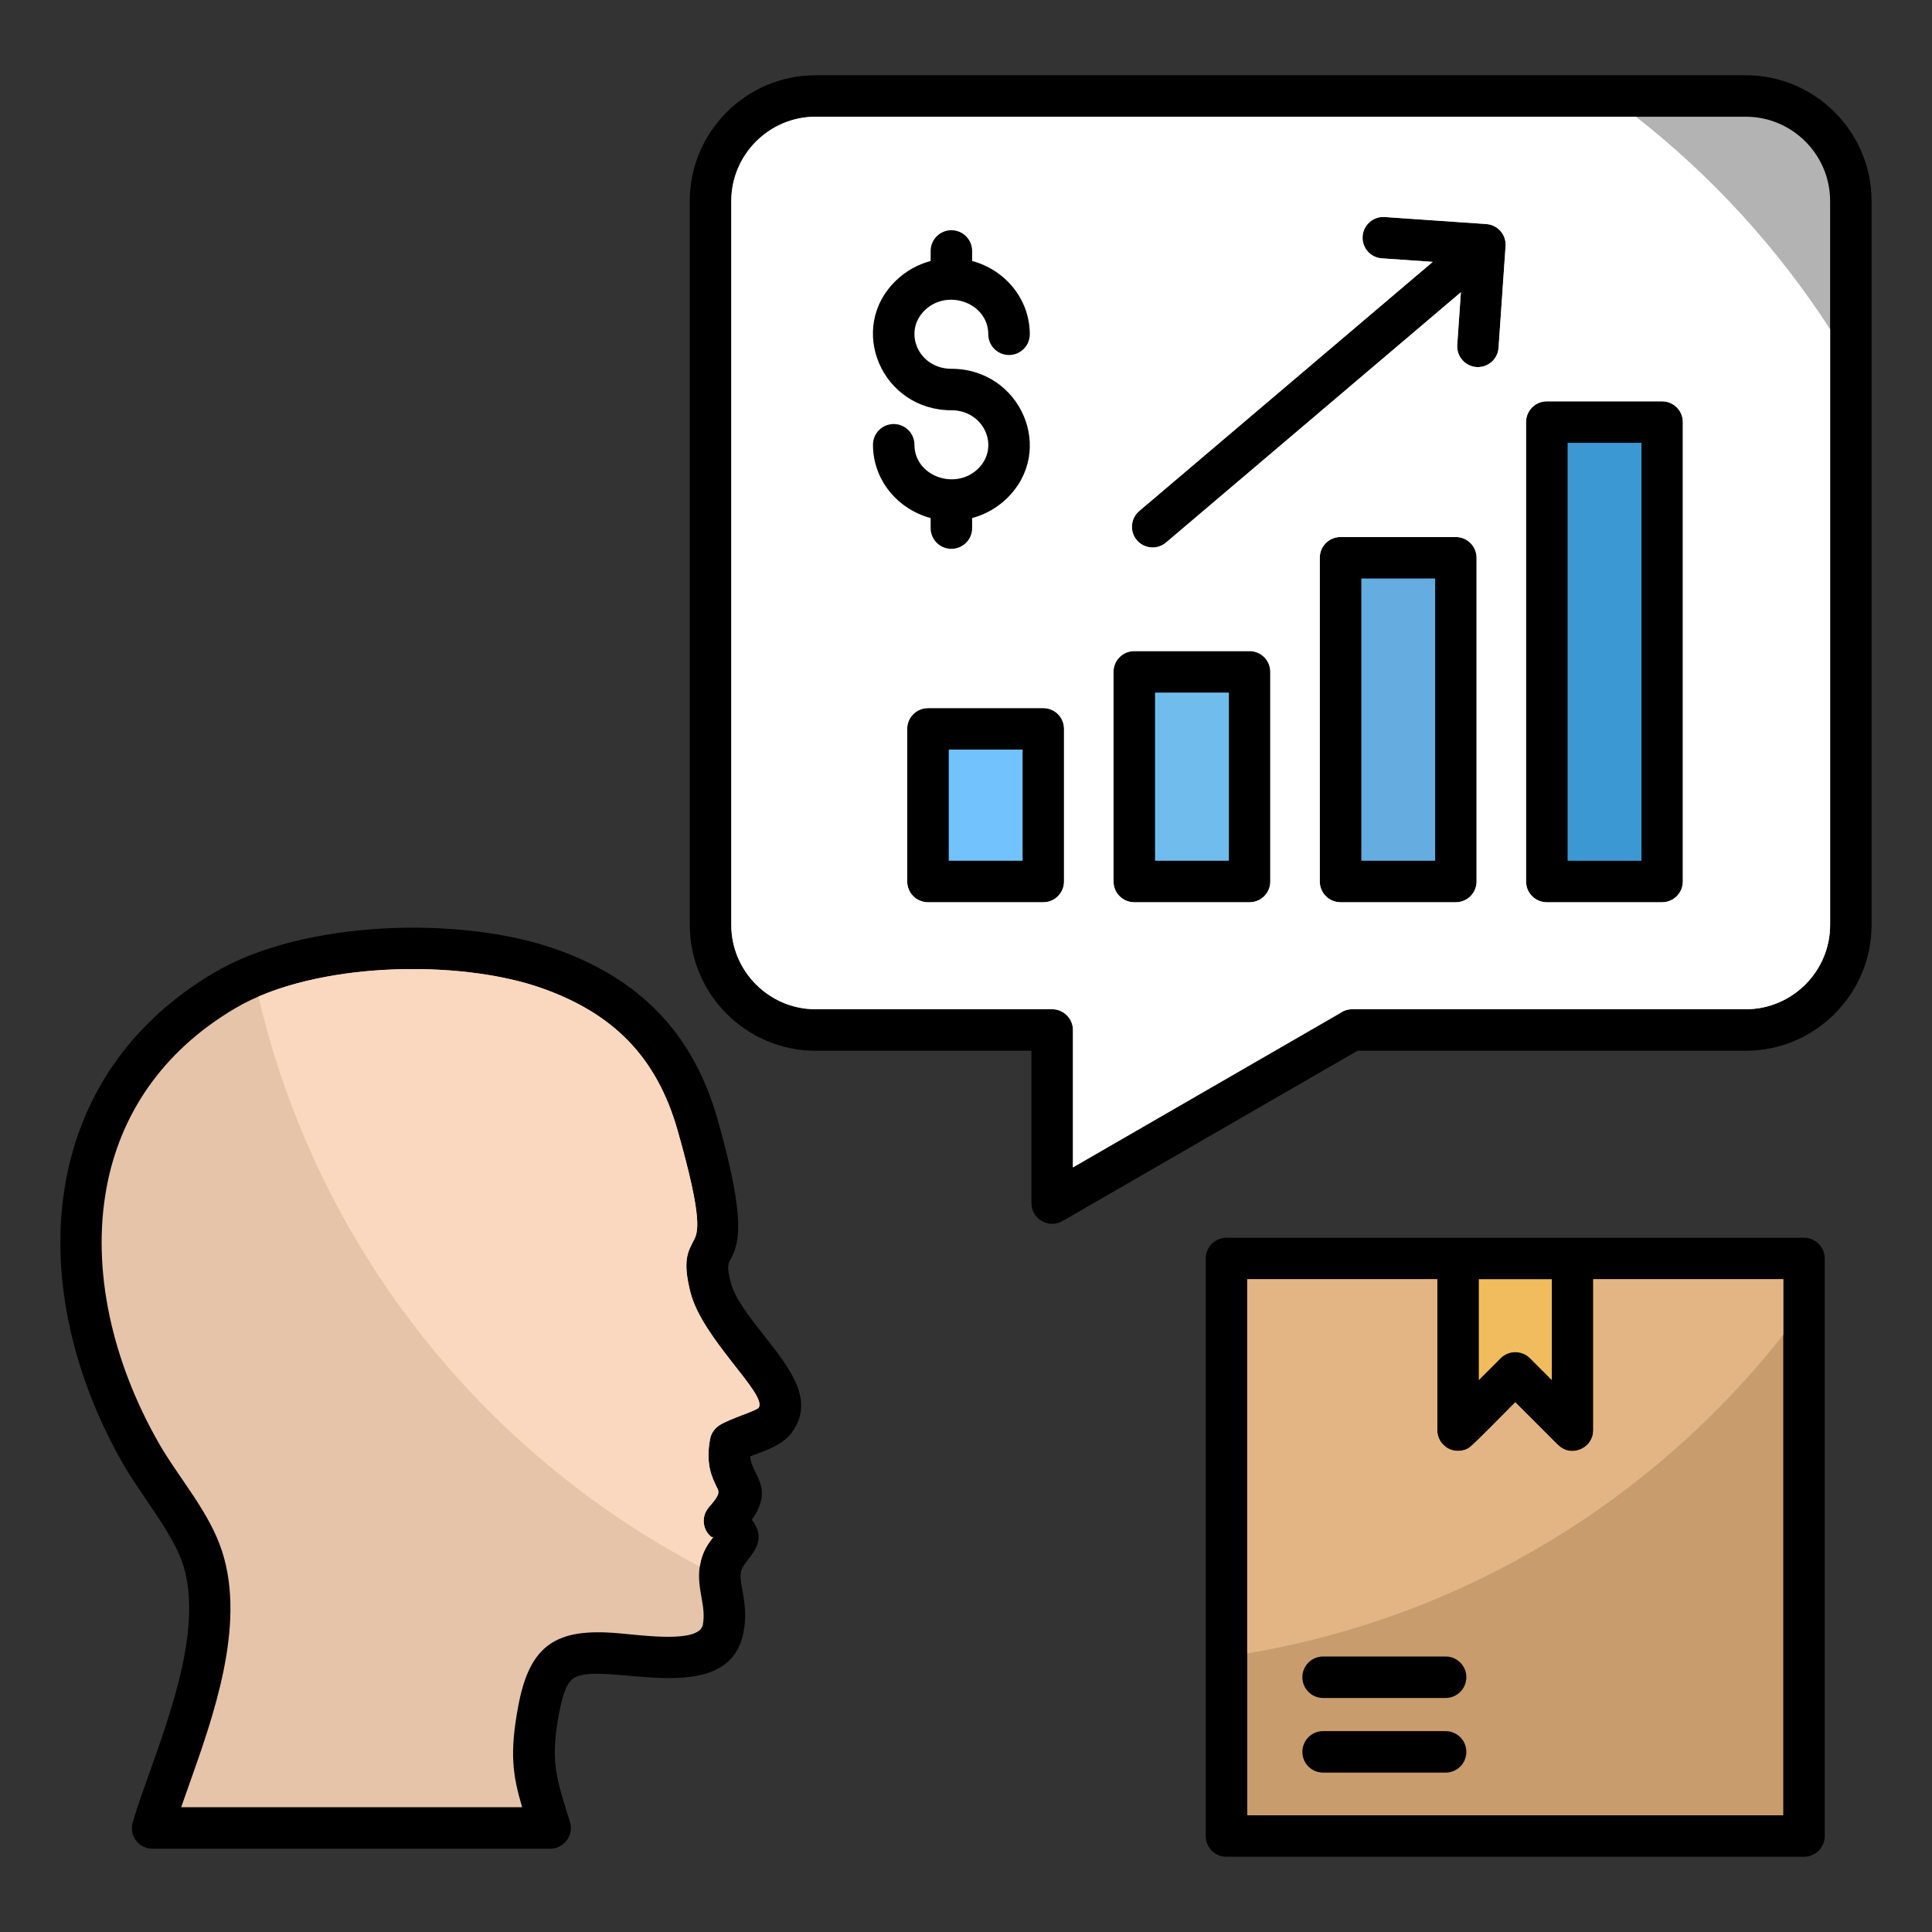
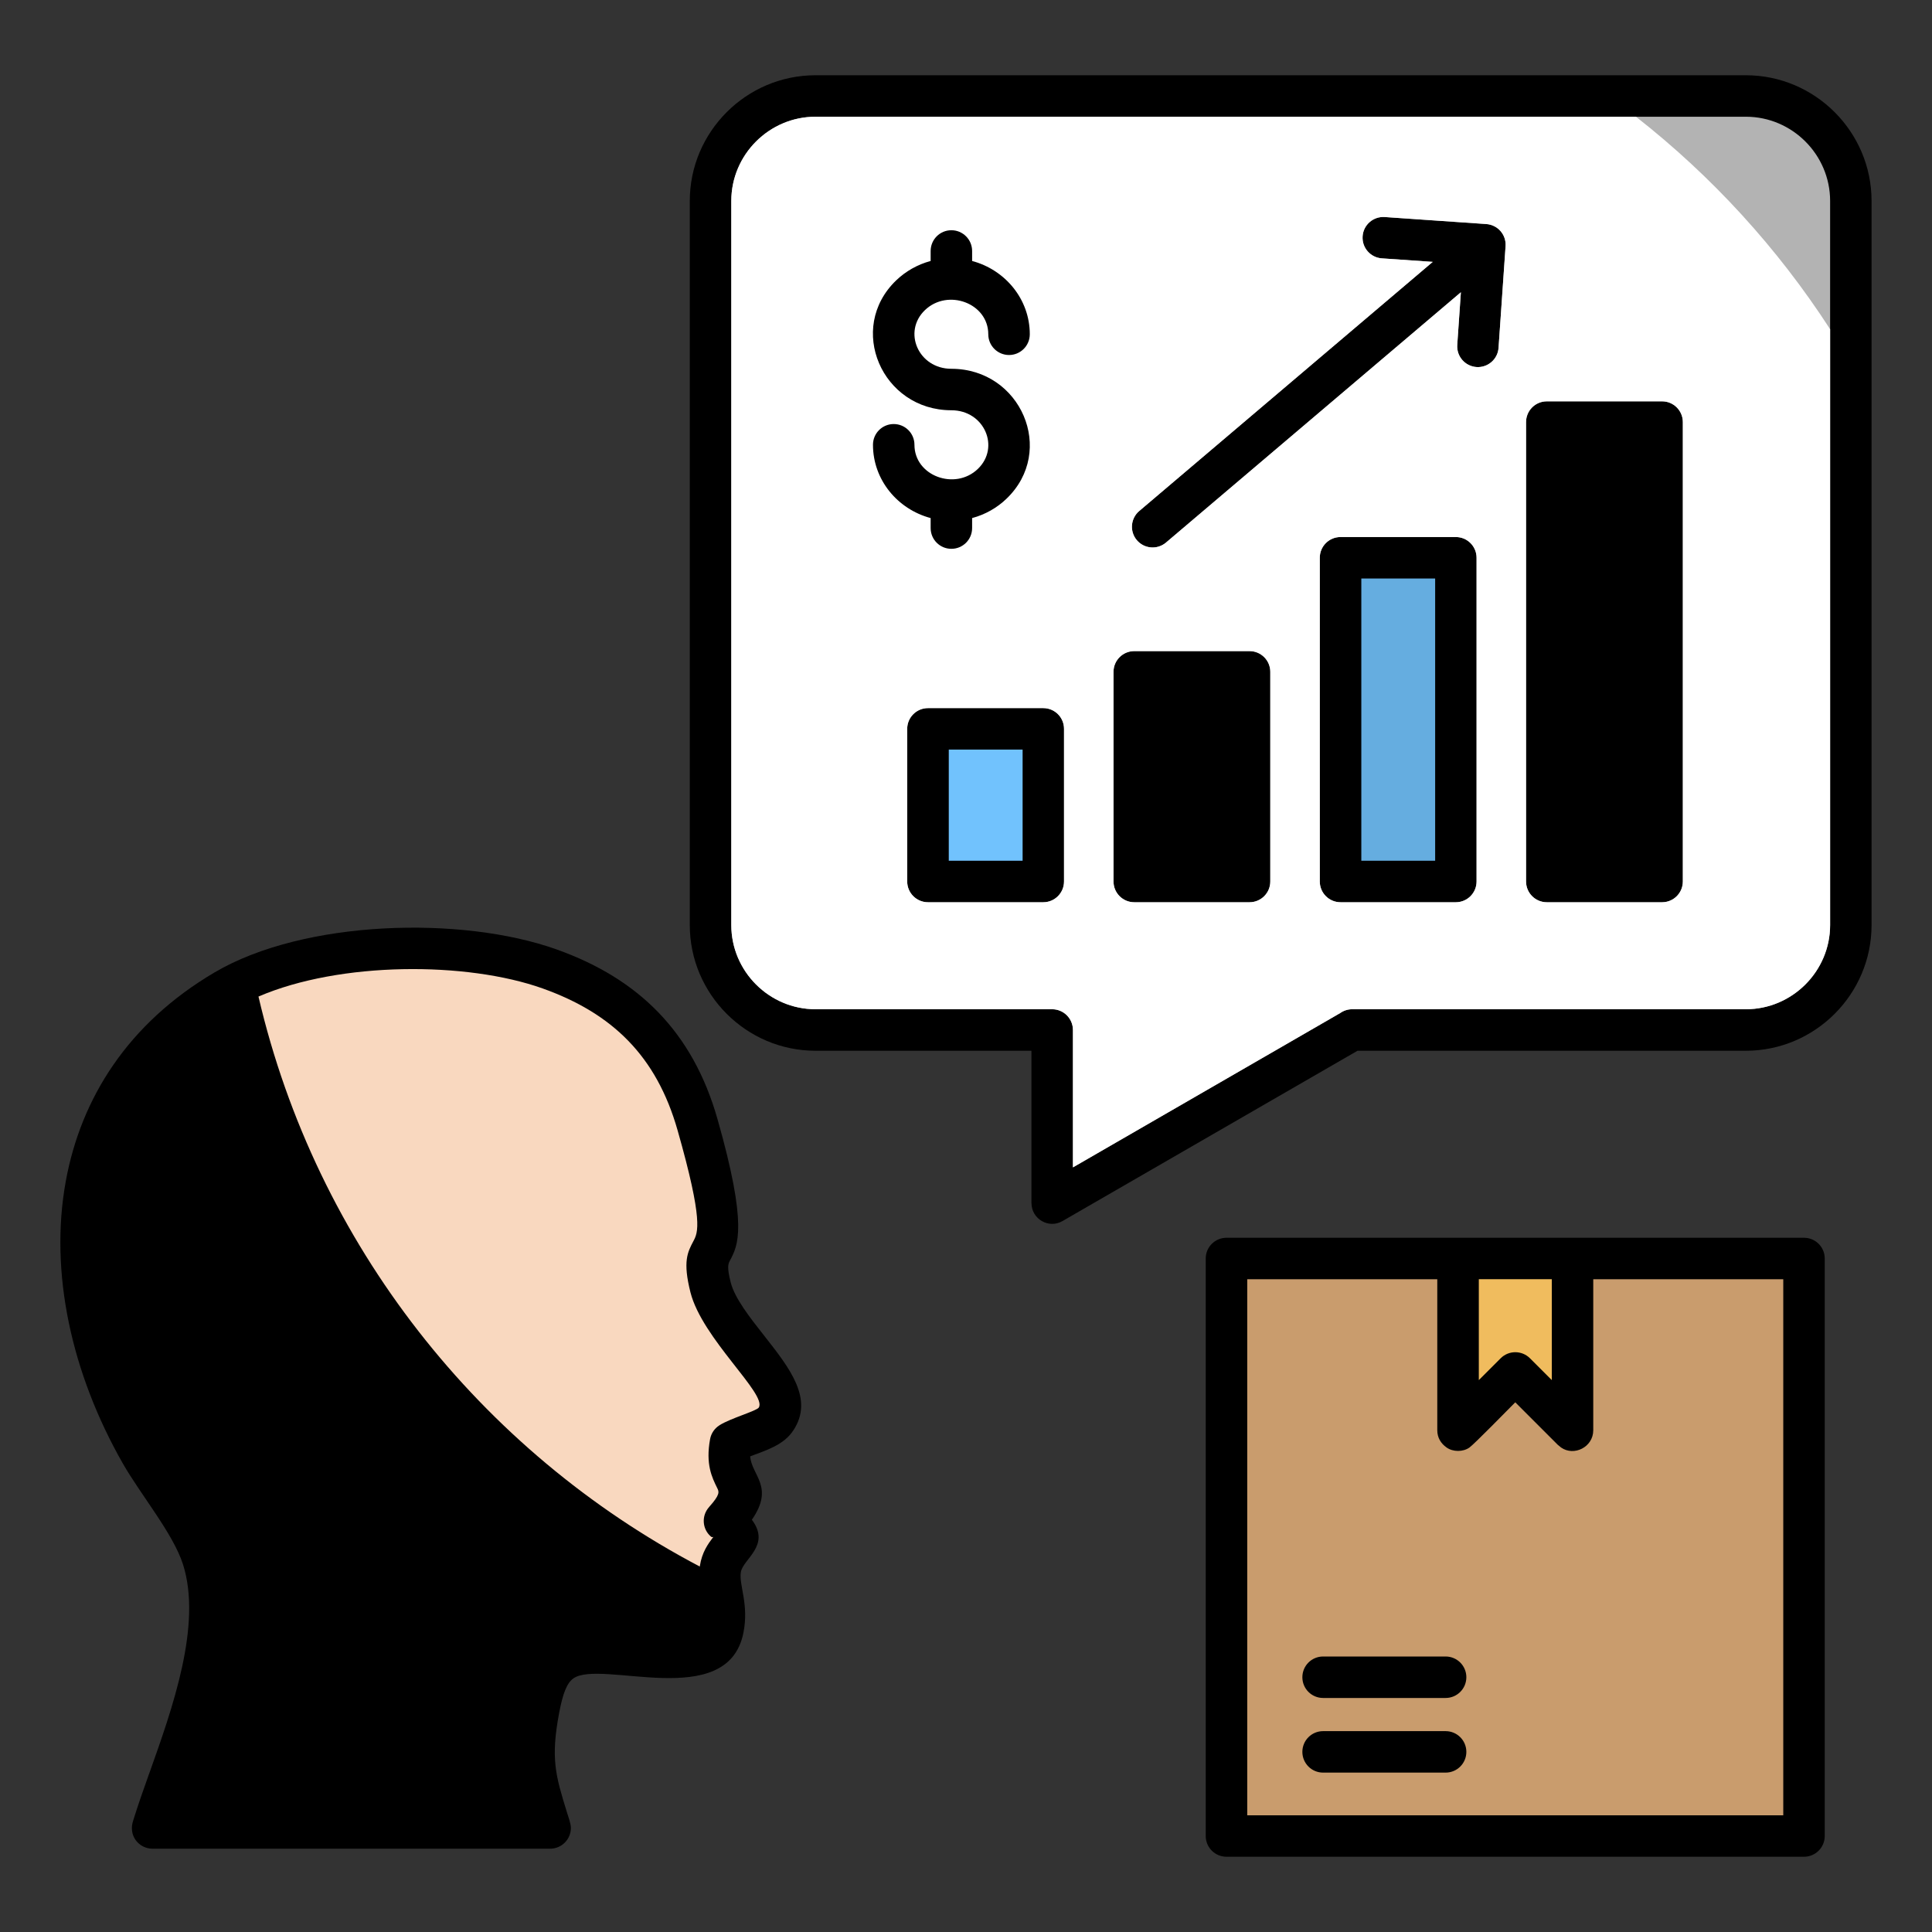
<svg xmlns="http://www.w3.org/2000/svg" width="60" height="60" viewBox="0 0 60 60" fill="none">
  <rect x="0" y="0" width="60" height="60" fill="#333333" stroke="none" />
  <path d="M56.025 38.44H38.09C37.734 38.44 37.445 38.728 37.445 39.084V57.019C37.445 57.375 37.734 57.663 38.09 57.663H56.025C56.38 57.663 56.669 57.375 56.669 57.019V39.084C56.669 38.728 56.38 38.44 56.025 38.44Z" fill="black" />
  <path fill-rule="evenodd" clip-rule="evenodd" d="M17.601 56.264C17.647 56.415 17.729 56.629 17.729 56.769C17.729 57.125 17.44 57.413 17.084 57.413H4.737C4.317 57.413 3.968 57.008 4.141 56.525C4.289 56.044 4.456 55.575 4.635 55.072L4.636 55.072C5.357 53.05 6.282 50.457 5.682 48.58C5.375 47.622 4.367 46.42 3.808 45.438C2.225 42.657 1.526 39.521 2.043 36.683C2.514 34.106 3.972 31.786 6.66 30.201C9.442 28.561 14.346 28.435 17.288 29.486C19.83 30.394 21.51 32.044 22.28 34.746C23.231 38.085 22.919 38.675 22.671 39.144C22.616 39.249 22.569 39.338 22.692 39.824C22.817 40.318 23.283 40.91 23.725 41.472C24.531 42.496 25.279 43.445 24.641 44.418L24.64 44.417C24.343 44.883 23.777 45.044 23.297 45.229C23.345 45.829 24.058 46.172 23.35 47.197C23.952 47.999 23.07 48.413 23.007 48.829C22.946 49.231 23.267 49.83 23.085 50.72C22.584 53.164 18.65 51.518 17.803 52.127C17.598 52.273 17.475 52.615 17.365 53.195C17.095 54.621 17.259 55.153 17.601 56.264Z" fill="black" />
-   <path fill-rule="evenodd" clip-rule="evenodd" d="M16.215 56.124C15.922 55.126 15.817 54.451 16.1 52.958C16.456 51.08 17.274 50.554 19.192 50.721C20.013 50.792 21.708 51.032 21.825 50.463C21.946 49.872 21.624 49.349 21.732 48.637C21.799 48.198 21.99 47.944 22.151 47.73C22.166 47.71 22.126 47.763 22.073 47.716C21.803 47.481 21.779 47.07 22.018 46.804L22.017 46.803C22.37 46.411 22.329 46.328 22.273 46.214C22.108 45.878 21.908 45.473 22.05 44.694C22.084 44.508 22.194 44.355 22.343 44.262L22.342 44.261C22.695 44.041 23.479 43.824 23.563 43.712L23.562 43.712C23.832 43.301 21.806 41.575 21.442 40.135C21.198 39.175 21.351 38.886 21.532 38.544C21.673 38.277 21.851 37.942 21.04 35.098C20.385 32.798 19.018 31.471 16.853 30.698C14.262 29.772 9.759 29.865 7.312 31.308C4.975 32.685 3.709 34.689 3.305 36.909C2.842 39.443 3.483 42.273 4.923 44.803C5.538 45.883 6.505 46.949 6.902 48.192C7.635 50.484 6.63 53.303 5.846 55.501L5.845 55.503L5.846 55.504C5.77 55.718 5.695 55.927 5.626 56.124H16.215L16.215 56.124Z" fill="#E6C4AA" />
  <path fill-rule="evenodd" clip-rule="evenodd" d="M21.732 48.651L21.734 48.638C21.801 48.199 21.992 47.945 22.153 47.731C22.168 47.711 22.128 47.764 22.075 47.717C21.805 47.482 21.781 47.071 22.02 46.805L22.019 46.804C22.372 46.412 22.331 46.329 22.275 46.215C22.109 45.879 21.91 45.474 22.052 44.695C22.086 44.508 22.196 44.356 22.345 44.263L22.344 44.262C22.697 44.042 23.481 43.824 23.564 43.714L23.564 43.713C23.834 43.302 21.808 41.576 21.443 40.136C21.2 39.175 21.353 38.887 21.534 38.545C21.675 38.278 21.852 37.943 21.042 35.099C20.387 32.799 19.02 31.472 16.855 30.698C14.499 29.857 10.562 29.857 8.027 30.949C9.82 38.642 14.913 45.066 21.732 48.65V48.651Z" fill="#F9D8BF" />
  <path fill-rule="evenodd" clip-rule="evenodd" d="M25.326 2.337H54.219C56.368 2.337 58.123 4.093 58.123 6.241V28.728C58.123 30.876 56.368 32.632 54.219 32.632H42.159L32.995 37.922C32.566 38.17 32.034 37.854 32.034 37.366H32.032V32.632H25.326C23.177 32.632 21.422 30.876 21.422 28.728V6.241C21.422 4.093 23.177 2.337 25.326 2.337Z" fill="black" />
  <path fill-rule="evenodd" clip-rule="evenodd" d="M54.22 3.625H25.327C23.889 3.625 22.711 4.803 22.711 6.241V28.728C22.711 30.165 23.889 31.343 25.327 31.343H32.677C33.032 31.343 33.321 31.632 33.321 31.988V36.254L41.62 31.462C41.725 31.387 41.854 31.343 41.993 31.343H54.22C55.658 31.343 56.836 30.165 56.836 28.728V6.241C56.836 4.803 55.658 3.625 54.22 3.625H54.22ZM48.037 12.464H51.618C51.974 12.464 52.262 12.753 52.262 13.108V27.375C52.262 27.731 51.974 28.02 51.618 28.02H48.037C47.681 28.02 47.393 27.731 47.393 27.375V13.108C47.393 12.753 47.681 12.464 48.037 12.464ZM41.631 16.678H45.212C45.568 16.678 45.856 16.966 45.856 17.322V27.375C45.856 27.731 45.568 28.02 45.212 28.02H41.631C41.275 28.02 40.987 27.731 40.987 27.375V17.322C40.987 16.966 41.275 16.678 41.631 16.678ZM35.225 20.22H38.806C39.162 20.22 39.45 20.509 39.45 20.865V27.375C39.45 27.731 39.162 28.02 38.806 28.02H35.225C34.869 28.02 34.581 27.731 34.581 27.375V20.865C34.581 20.509 34.869 20.22 35.225 20.22ZM28.819 21.991H32.4C32.756 21.991 33.044 22.279 33.044 22.635V27.375C33.044 27.731 32.756 28.02 32.4 28.02H28.819C28.463 28.02 28.174 27.731 28.174 27.375V22.635C28.174 22.279 28.463 21.991 28.819 21.991ZM45.369 9.076L36.211 16.85C35.94 17.079 35.535 17.046 35.305 16.775C35.076 16.504 35.11 16.098 35.381 15.869L44.495 8.132L42.916 8.023C42.561 8 42.293 7.693 42.317 7.339C42.34 6.985 42.647 6.717 43.001 6.74L46.158 6.958C46.513 6.982 46.781 7.288 46.757 7.642L46.539 10.8C46.516 11.154 46.209 11.422 45.855 11.399C45.501 11.375 45.233 11.069 45.256 10.714L45.369 9.076L45.369 9.076Z" fill="#B3B3B3" />
  <path fill-rule="evenodd" clip-rule="evenodd" d="M50.806 3.625H25.327C23.889 3.625 22.711 4.803 22.711 6.241V28.728C22.711 30.165 23.889 31.343 25.327 31.343H32.677C33.032 31.343 33.321 31.632 33.321 31.988V36.254L41.62 31.462C41.725 31.387 41.854 31.343 41.993 31.343H54.22C55.658 31.343 56.836 30.165 56.836 28.728V10.224C55.205 7.703 53.164 5.471 50.806 3.625L50.806 3.625ZM48.037 12.464H51.618C51.974 12.464 52.262 12.753 52.262 13.108V27.375C52.262 27.731 51.974 28.02 51.618 28.02H48.037C47.681 28.02 47.393 27.731 47.393 27.375V13.108C47.393 12.753 47.681 12.464 48.037 12.464ZM41.631 16.678H45.212C45.568 16.678 45.856 16.966 45.856 17.322V27.375C45.856 27.731 45.568 28.02 45.212 28.02H41.631C41.275 28.02 40.987 27.731 40.987 27.375V17.322C40.987 16.966 41.275 16.678 41.631 16.678ZM35.225 20.221H38.806C39.162 20.221 39.45 20.509 39.45 20.865V27.375C39.45 27.731 39.162 28.02 38.806 28.02H35.225C34.869 28.02 34.581 27.731 34.581 27.375V20.865C34.581 20.509 34.869 20.221 35.225 20.221ZM28.819 21.991H32.4C32.756 21.991 33.044 22.279 33.044 22.635V27.375C33.044 27.731 32.756 28.02 32.4 28.02H28.819C28.463 28.02 28.174 27.731 28.174 27.375V22.635C28.174 22.279 28.463 21.991 28.819 21.991ZM45.369 9.076L36.211 16.85C35.94 17.079 35.535 17.046 35.305 16.775C35.076 16.504 35.11 16.098 35.381 15.869L44.495 8.133L42.916 8.024C42.561 8 42.293 7.694 42.317 7.339C42.34 6.985 42.647 6.717 43.001 6.74L46.158 6.958C46.513 6.982 46.781 7.288 46.757 7.643L46.539 10.8C46.516 11.154 46.209 11.422 45.855 11.399C45.501 11.375 45.233 11.069 45.256 10.714L45.369 9.076L45.369 9.076Z" fill="white" />
  <path fill-rule="evenodd" clip-rule="evenodd" d="M28.902 7.795C28.902 7.439 29.19 7.15 29.546 7.15C29.902 7.15 30.19 7.439 30.19 7.795V8.105C31.217 8.379 31.981 9.292 31.981 10.381C31.981 10.737 31.692 11.025 31.337 11.025C30.981 11.025 30.692 10.737 30.692 10.381C30.692 9.413 29.433 8.952 28.725 9.631C28.025 10.302 28.522 11.453 29.546 11.453C31.702 11.453 32.807 14.004 31.257 15.489C30.964 15.771 30.598 15.98 30.19 16.089V16.4C30.19 16.756 29.902 17.044 29.546 17.044C29.19 17.044 28.902 16.756 28.902 16.4V16.089C27.875 15.815 27.111 14.903 27.111 13.813C27.111 13.457 27.399 13.169 27.755 13.169C28.111 13.169 28.399 13.457 28.399 13.813C28.399 14.782 29.659 15.242 30.367 14.564C31.067 13.893 30.57 12.741 29.546 12.741C27.39 12.741 26.284 10.191 27.834 8.705C28.128 8.424 28.494 8.214 28.902 8.105V7.795H28.902Z" fill="black" />
  <path fill-rule="evenodd" clip-rule="evenodd" d="M45.926 42.861L46.604 42.183C46.855 41.931 47.263 41.931 47.515 42.183L48.193 42.861V39.727H45.926V42.861Z" fill="#F0BC5E" />
  <path fill-rule="evenodd" clip-rule="evenodd" d="M48.375 44.867L47.058 43.55C46.842 43.766 45.783 44.85 45.634 44.955C45.435 45.095 45.126 45.095 44.926 44.954C44.745 44.827 44.636 44.645 44.636 44.417V39.728H38.734V56.376H55.381V39.728H49.48V44.417C49.48 44.946 48.878 45.234 48.481 44.954L48.375 44.867ZM41.09 52.732C40.734 52.732 40.446 52.444 40.446 52.088C40.446 51.732 40.734 51.444 41.09 51.444H44.895C45.25 51.444 45.539 51.732 45.539 52.088C45.539 52.444 45.25 52.732 44.895 52.732H41.09ZM44.895 53.762C45.25 53.762 45.539 54.05 45.539 54.406C45.539 54.762 45.25 55.05 44.895 55.05H41.09C40.734 55.05 40.446 54.762 40.446 54.406C40.446 54.05 40.734 53.762 41.09 53.762H44.895Z" fill="#C99C6D" />
-   <path fill-rule="evenodd" clip-rule="evenodd" d="M48.375 44.867L47.058 43.55C46.842 43.766 45.783 44.85 45.634 44.955C45.435 45.095 45.126 45.095 44.926 44.954C44.745 44.827 44.636 44.645 44.636 44.417V39.728H38.734V51.349C45.458 50.216 51.336 46.59 55.381 41.453V39.728H49.48V44.417C49.48 44.946 48.878 45.234 48.481 44.954L48.375 44.867Z" fill="#E3B584" />
-   <path d="M48.684 13.753H50.977V26.732H48.684V13.753Z" fill="#3B98D3" />
  <path d="M42.277 17.966H44.57V26.731H42.277V17.966Z" fill="#65ADE0" />
-   <path d="M35.871 21.509H38.164V26.731H35.871V21.509Z" fill="#70BDED" />
  <path d="M29.465 23.279H31.758V26.731H29.465V23.279Z" fill="#71C2FD" />
</svg>